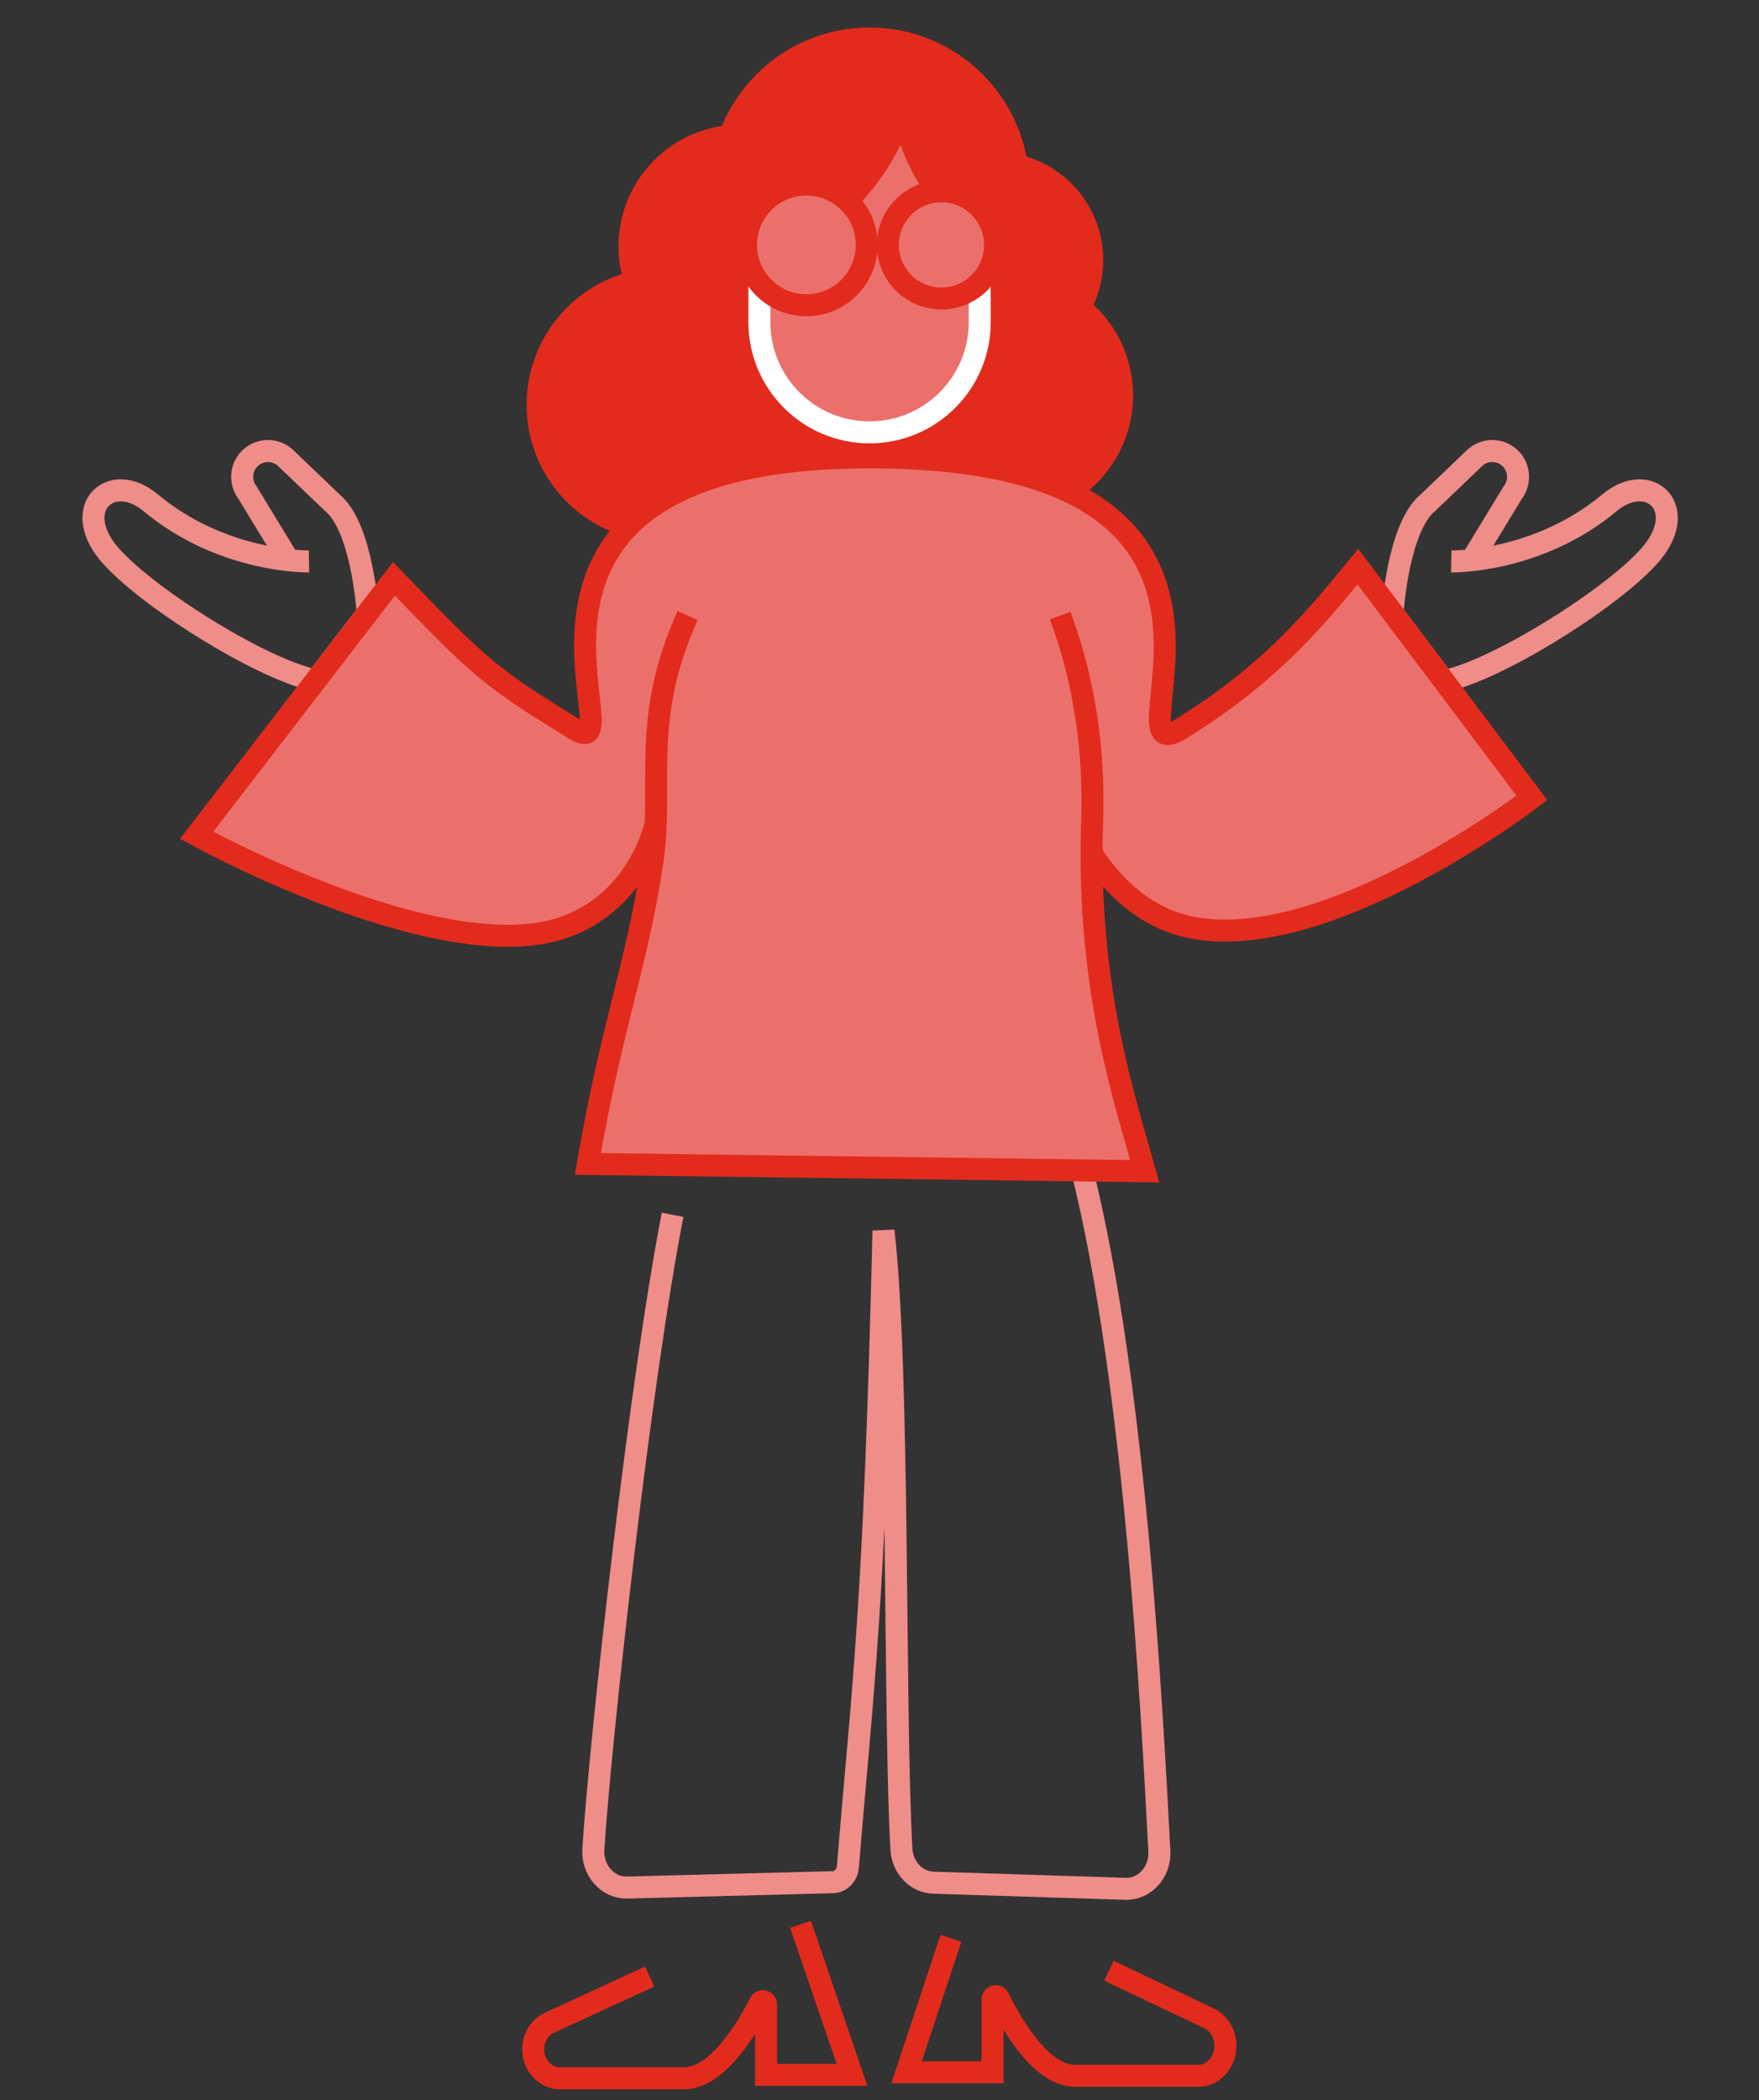
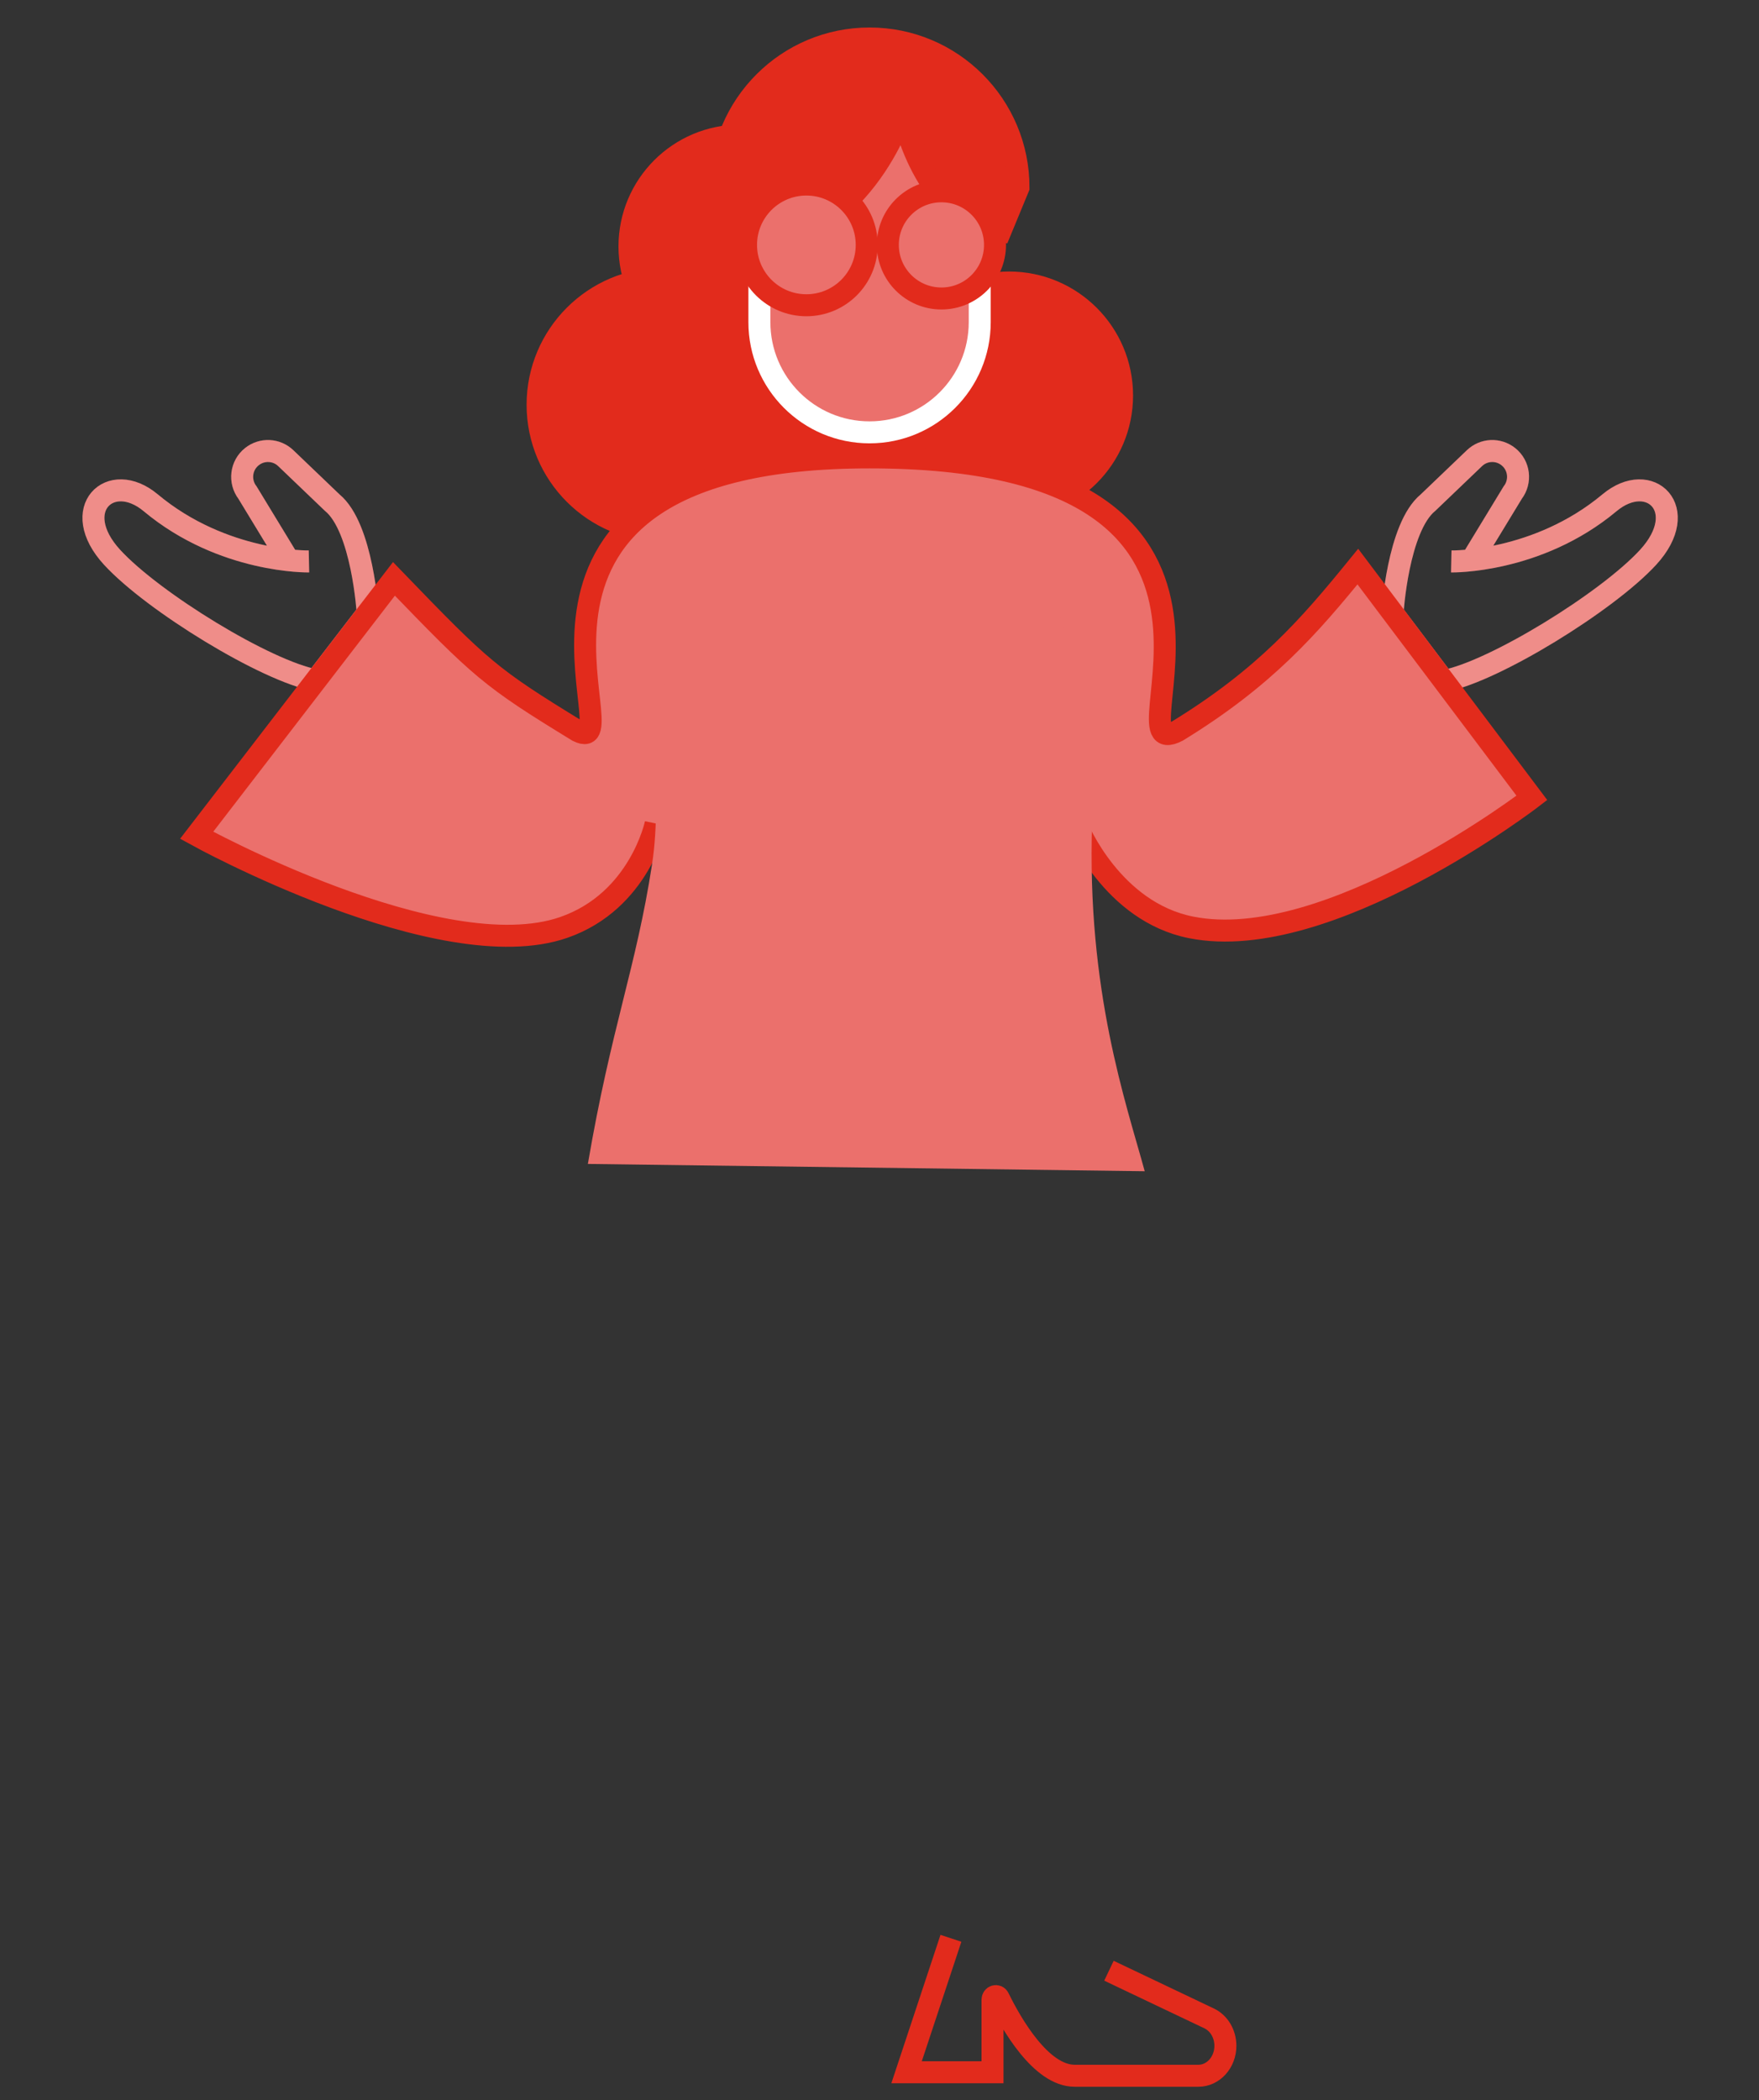
<svg xmlns="http://www.w3.org/2000/svg" width="320" height="382" viewBox="0 0 320 382" fill="none">
  <rect x="0" y="0" width="320" height="382" fill="#333333" stroke="none" />
  <path d="M172.994 352.543L164.925 376.906H180.559V363.713C180.559 363.029 181.386 362.795 181.68 363.402C183.936 368.007 189.344 377.543 195.508 377.543H218.021C220.725 377.543 222.925 375.101 222.925 372.099C222.925 369.921 221.762 367.96 219.955 367.105L201.742 358.44" stroke="#E22B1C" stroke-width="4" stroke-miterlimit="10" />
-   <path d="M145.628 350L155 377.382H139.365V364.61C139.365 363.947 138.539 363.721 138.244 364.309C135.989 368.767 130.581 378 124.417 378H101.903C99.2 378 97 375.635 97 372.728C97 370.62 98.163 368.722 99.97 367.893L118.183 359.504" stroke="#E22B1C" stroke-width="4" stroke-miterlimit="10" />
-   <path d="M195.724 208.543C206.421 247.414 209.594 312.041 210.914 336.655C211.124 340.479 208.26 343.662 204.737 343.54L169.808 342.428C166.691 342.322 164.164 339.687 163.982 336.305C162.592 311.067 163.645 249.531 160.725 223.866C159.054 294.083 156.892 307.061 154.253 339.549C154.127 341.088 152.947 342.291 151.529 342.337L114.088 343.312C110.55 343.403 107.7 340.174 107.939 336.336C109.314 315.164 116.53 250.872 122.357 220.957" stroke="#EB706C" stroke-width="4" stroke-miterlimit="10" />
-   <path d="M195.724 208.543C206.421 247.414 209.594 312.041 210.914 336.655C211.124 340.479 208.26 343.662 204.737 343.54L169.808 342.428C166.691 342.322 164.164 339.687 163.982 336.305C162.592 311.067 163.645 249.531 160.725 223.866C159.054 294.083 156.892 307.061 154.253 339.549C154.127 341.088 152.947 342.291 151.529 342.337L114.088 343.312C110.55 343.403 107.7 340.174 107.939 336.336C109.314 315.164 116.53 250.872 122.357 220.957" stroke="white" stroke-opacity="0.2" stroke-width="4" stroke-miterlimit="10" />
  <path d="M134.685 64.99C145.824 64.99 154.853 55.96 154.853 44.822C154.853 33.683 145.824 24.654 134.685 24.654C123.547 24.654 114.517 33.683 114.517 44.822C114.517 55.96 123.547 64.99 134.685 64.99Z" fill="#E22B1C" stroke="#E22B1C" stroke-width="4" stroke-miterlimit="10" />
-   <path d="M181.027 64.976C190.785 64.976 198.695 57.066 198.695 47.308C198.695 37.55 190.785 29.64 181.027 29.64C171.269 29.64 163.359 37.55 163.359 47.308C163.359 57.066 171.269 64.976 181.027 64.976Z" fill="#E22B1C" stroke="#E22B1C" stroke-width="4" stroke-miterlimit="10" />
  <path d="M120.76 96.583C133.442 96.583 143.722 86.303 143.722 73.622C143.722 60.941 133.442 50.66 120.76 50.66C108.079 50.66 97.799 60.941 97.799 73.622C97.799 86.303 108.079 96.583 120.76 96.583Z" fill="#E22B1C" stroke="#E22B1C" stroke-width="4" stroke-miterlimit="10" />
  <path d="M183.583 92.477C194.93 92.477 204.128 83.278 204.128 71.932C204.128 60.585 194.93 51.386 183.583 51.386C172.236 51.386 163.038 60.585 163.038 71.932C163.038 83.278 172.236 92.477 183.583 92.477Z" fill="#E22B1C" stroke="#E22B1C" stroke-width="4" stroke-miterlimit="10" />
  <path d="M171.125 84.236L167.591 87.77H153.429L143.722 89.209L140.845 89.264H137.577L136.264 78.203L139.937 73.622L147.926 74.278L159.337 76.499L164.141 76.624L171.125 84.236Z" fill="#E22B1C" />
  <path d="M56.206 102.117C56.206 102.117 40.591 102.438 27.42 91.446C20.102 85.329 12.392 92.647 20.395 101.363C27.839 109.464 48.385 122.062 57.463 123.738L66.891 111.475C66.891 111.475 65.941 95.916 60.438 91.418L51.988 83.332C50.298 81.712 47.672 81.586 45.829 83.052C43.817 84.645 43.468 87.564 45.032 89.603L52.407 101.726" stroke="#EB706C" stroke-width="4" stroke-miterlimit="10" />
  <path d="M56.206 102.117C56.206 102.117 40.591 102.438 27.42 91.446C20.102 85.329 12.392 92.647 20.395 101.363C27.839 109.464 48.385 122.062 57.463 123.738L66.891 111.475C66.891 111.475 65.941 95.916 60.438 91.418L51.988 83.332C50.298 81.712 47.672 81.586 45.829 83.052C43.817 84.645 43.468 87.564 45.032 89.603L52.407 101.726" stroke="white" stroke-opacity="0.2" stroke-width="4" stroke-miterlimit="10" />
  <path d="M264.018 102.117C264.018 102.117 279.633 102.438 292.803 91.446C300.122 85.329 307.832 92.647 299.829 101.363C292.384 109.464 271.741 122.173 262.677 123.863L253.333 111.475C253.333 111.475 254.283 95.916 259.786 91.418L268.236 83.332C269.926 81.712 272.551 81.586 274.395 83.052C276.406 84.645 276.755 87.564 275.191 89.603L267.817 101.726" stroke="#EB706C" stroke-width="4" stroke-miterlimit="10" />
  <path d="M264.018 102.117C264.018 102.117 279.633 102.438 292.803 91.446C300.122 85.329 307.832 92.647 299.829 101.363C292.384 109.464 271.741 122.173 262.677 123.863L253.333 111.475C253.333 111.475 254.283 95.916 259.786 91.418L268.236 83.332C269.926 81.712 272.551 81.586 274.395 83.052C276.406 84.645 276.755 87.564 275.191 89.603L267.817 101.726" stroke="white" stroke-opacity="0.2" stroke-width="4" stroke-miterlimit="10" />
  <path d="M119.294 149.771C119.294 149.771 116.361 163.892 102.562 168.682C80.187 176.448 35.773 151.922 35.773 151.922L71.667 105.287C87.645 121.838 89.098 123.179 105.104 132.969C115.802 138.416 81.919 83.192 158.205 83.192C238.347 83.192 201.042 139.645 214.184 132.969C230.176 123.179 238.179 113.919 247.02 103.052L278.683 145.12C278.683 145.12 241.643 173.613 216.712 168.682C202.285 165.833 196.028 150.428 196.028 150.428" fill="#EB706C" />
  <path d="M119.294 149.771C119.294 149.771 116.361 163.892 102.562 168.682C80.187 176.448 35.773 151.922 35.773 151.922L71.667 105.287C87.645 121.838 89.098 123.179 105.104 132.969C115.802 138.416 81.919 83.192 158.205 83.192C238.347 83.192 201.042 139.645 214.184 132.969C230.176 123.179 238.179 113.919 247.02 103.052L278.683 145.12C278.683 145.12 241.643 173.613 216.712 168.682C202.285 165.833 196.028 150.428 196.028 150.428" stroke="#E22B1C" stroke-width="4" stroke-miterlimit="10" />
  <path d="M178.234 23.83V58.593C178.234 69.669 169.253 78.636 158.191 78.636C147.116 78.636 138.149 69.655 138.149 58.593V23.83" fill="#EB706C" />
  <path d="M178.234 23.83V58.593C178.234 69.669 169.253 78.636 158.191 78.636C147.116 78.636 138.149 69.655 138.149 58.593V23.83" stroke="white" stroke-width="4" stroke-miterlimit="10" />
  <path d="M133.386 45.786C156.976 44.263 164.155 20.464 164.155 20.464C164.155 20.464 167.856 39.808 182.005 42.043L185.287 34.096C185.287 19.137 173.164 7 158.191 7C143.233 7 131.096 19.123 131.096 34.096L133.386 45.8V45.786Z" fill="#E22B1C" stroke="#E22B1C" stroke-width="4" stroke-miterlimit="10" />
  <path d="M192.857 111.963C195.818 119.855 199.268 132.453 198.681 149.562C197.648 180.177 204.896 200.722 208.248 213.027L106.947 211.7C111.179 186.895 115.705 176.099 118.61 157.286C120.872 142.634 116.417 131.154 125.09 111.963" fill="#EB706C" />
-   <path d="M192.857 111.963C195.818 119.855 199.268 132.453 198.681 149.562C197.648 180.177 204.896 200.722 208.248 213.027L106.947 211.7C111.179 186.895 115.705 176.099 118.61 157.286C120.872 142.634 116.417 131.154 125.09 111.963" stroke="#E22B1C" stroke-width="4" stroke-miterlimit="10" />
  <path d="M146.697 55.52C152.76 55.52 157.675 50.605 157.675 44.543C157.675 38.48 152.76 33.565 146.697 33.565C140.634 33.565 135.719 38.48 135.719 44.543C135.719 50.605 140.634 55.52 146.697 55.52Z" fill="#EB706C" stroke="#E22B1C" stroke-width="4" stroke-miterlimit="10" />
  <path d="M171.264 54.291C176.649 54.291 181.013 49.927 181.013 44.542C181.013 39.158 176.649 34.794 171.264 34.794C165.88 34.794 161.516 39.158 161.516 44.542C161.516 49.927 165.88 54.291 171.264 54.291Z" fill="#EB706C" stroke="#E22B1C" stroke-width="4" stroke-miterlimit="10" />
</svg>